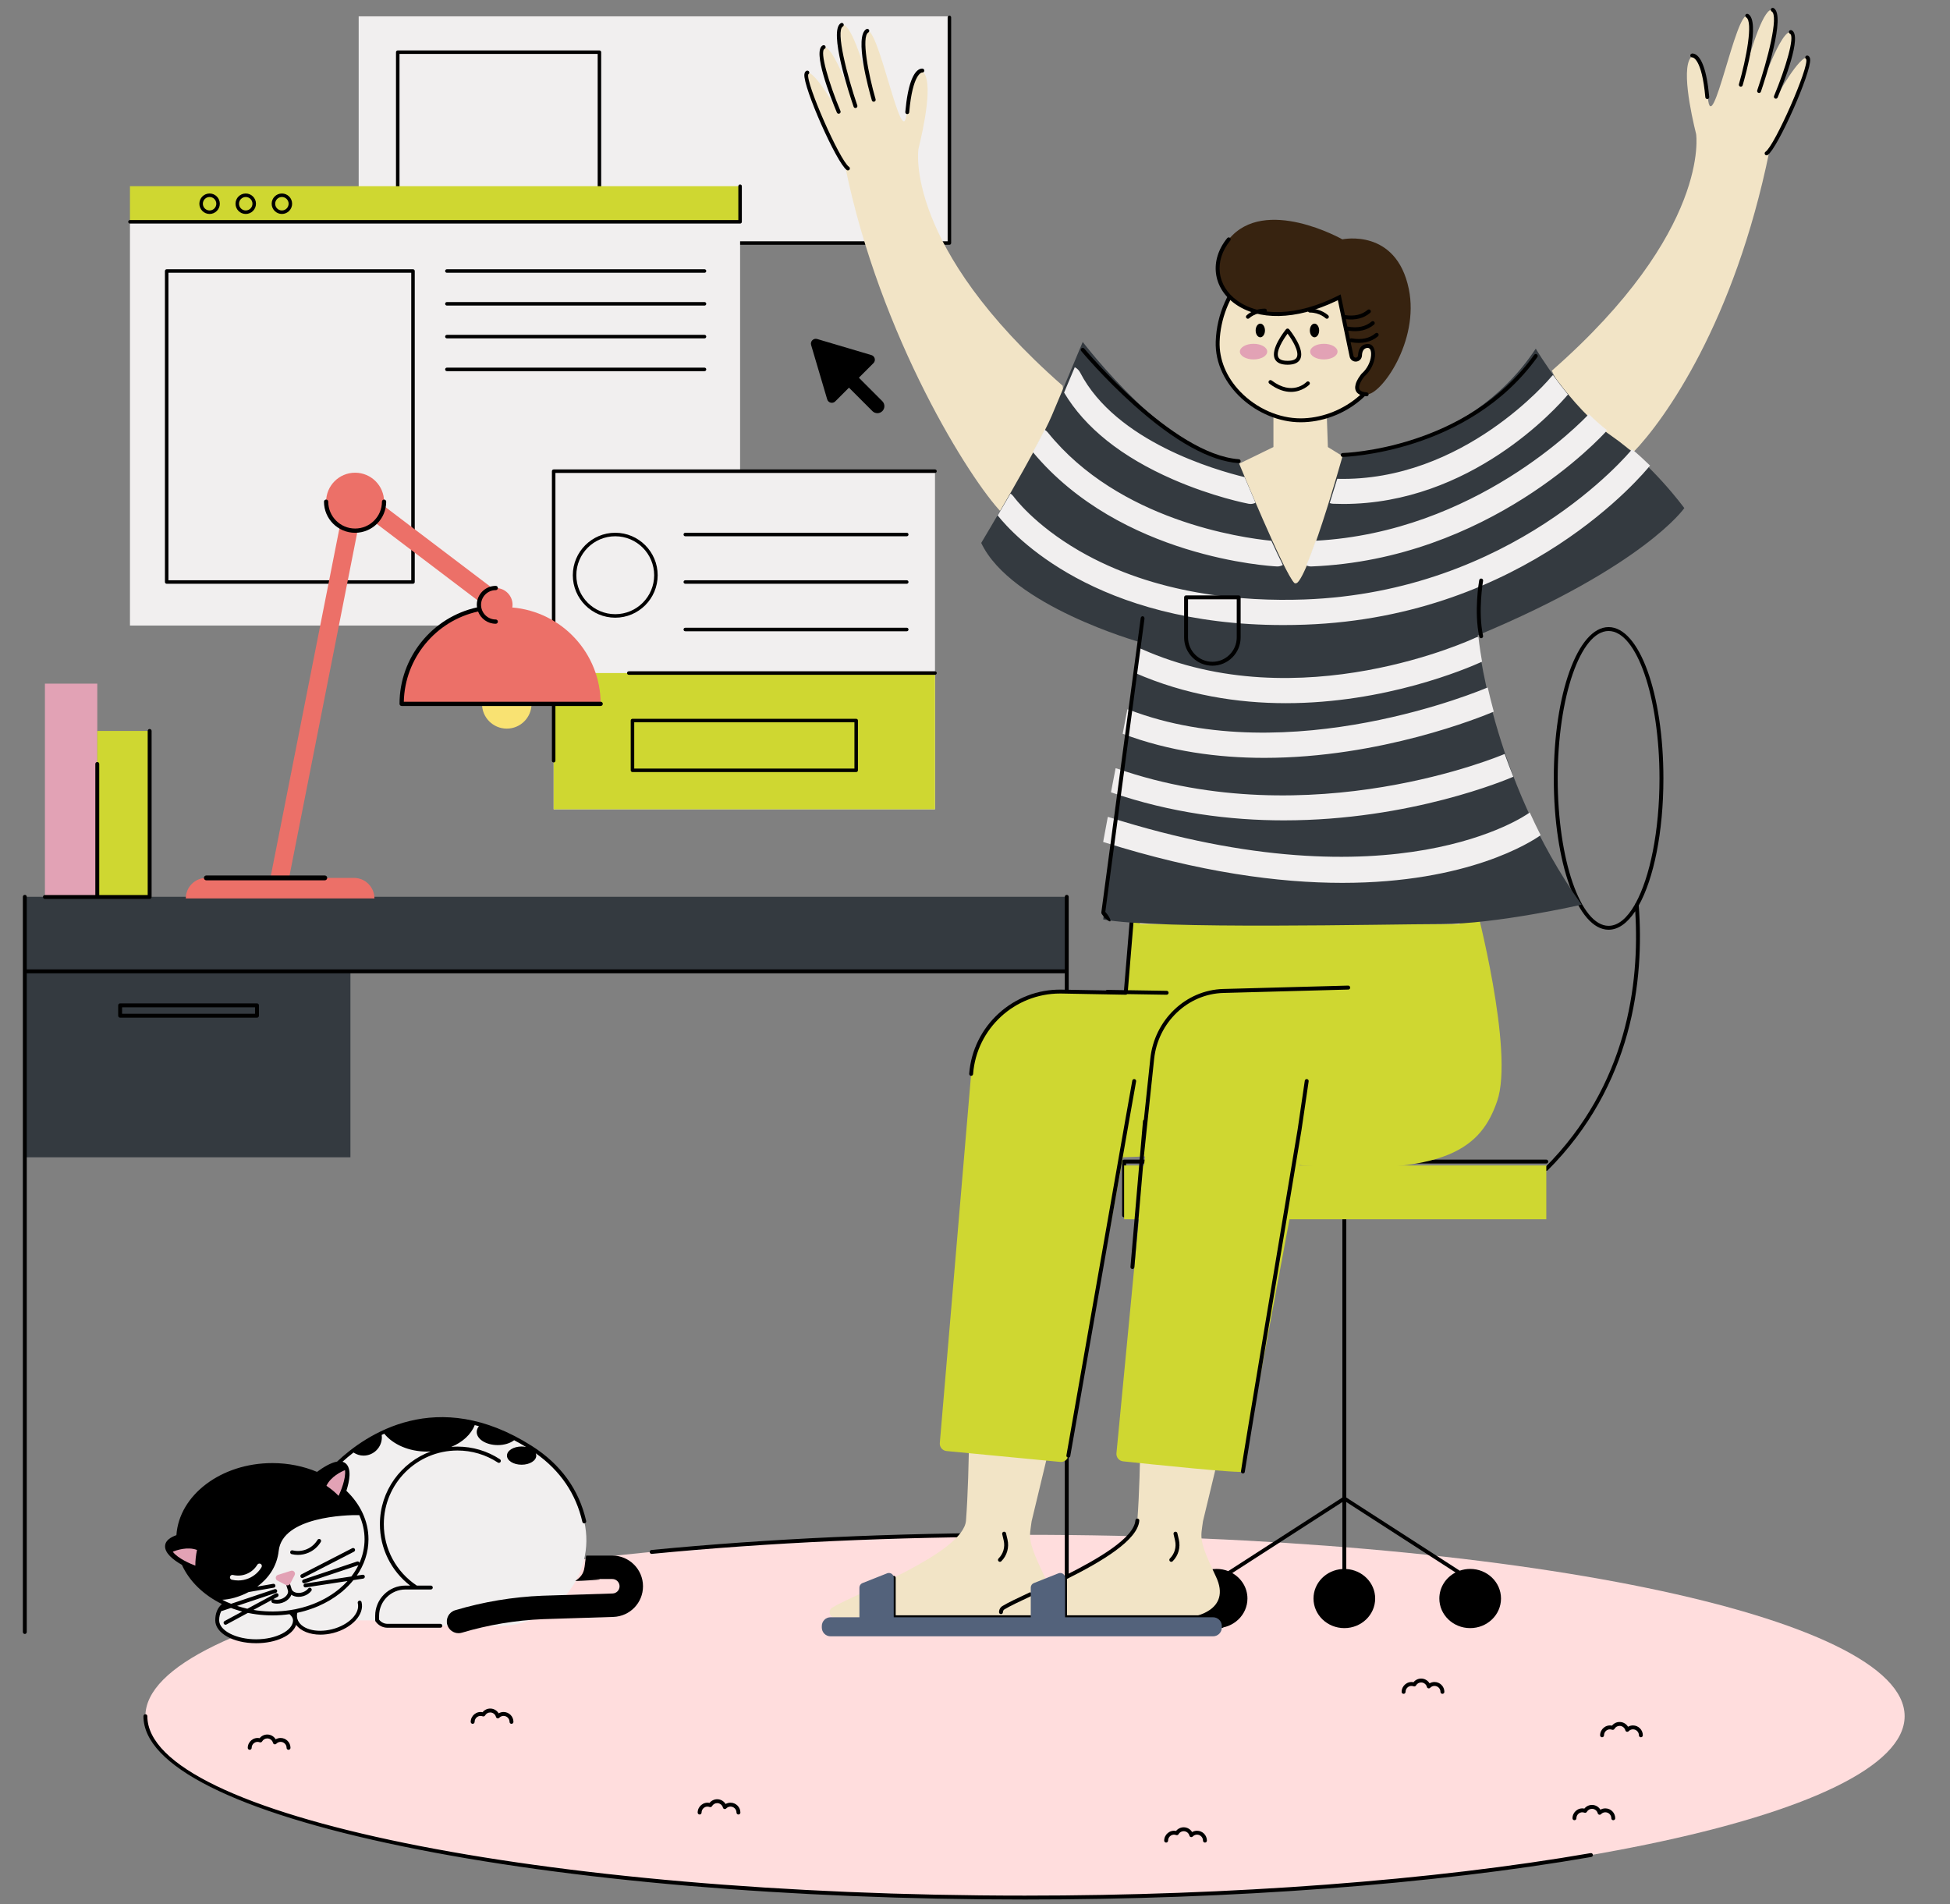
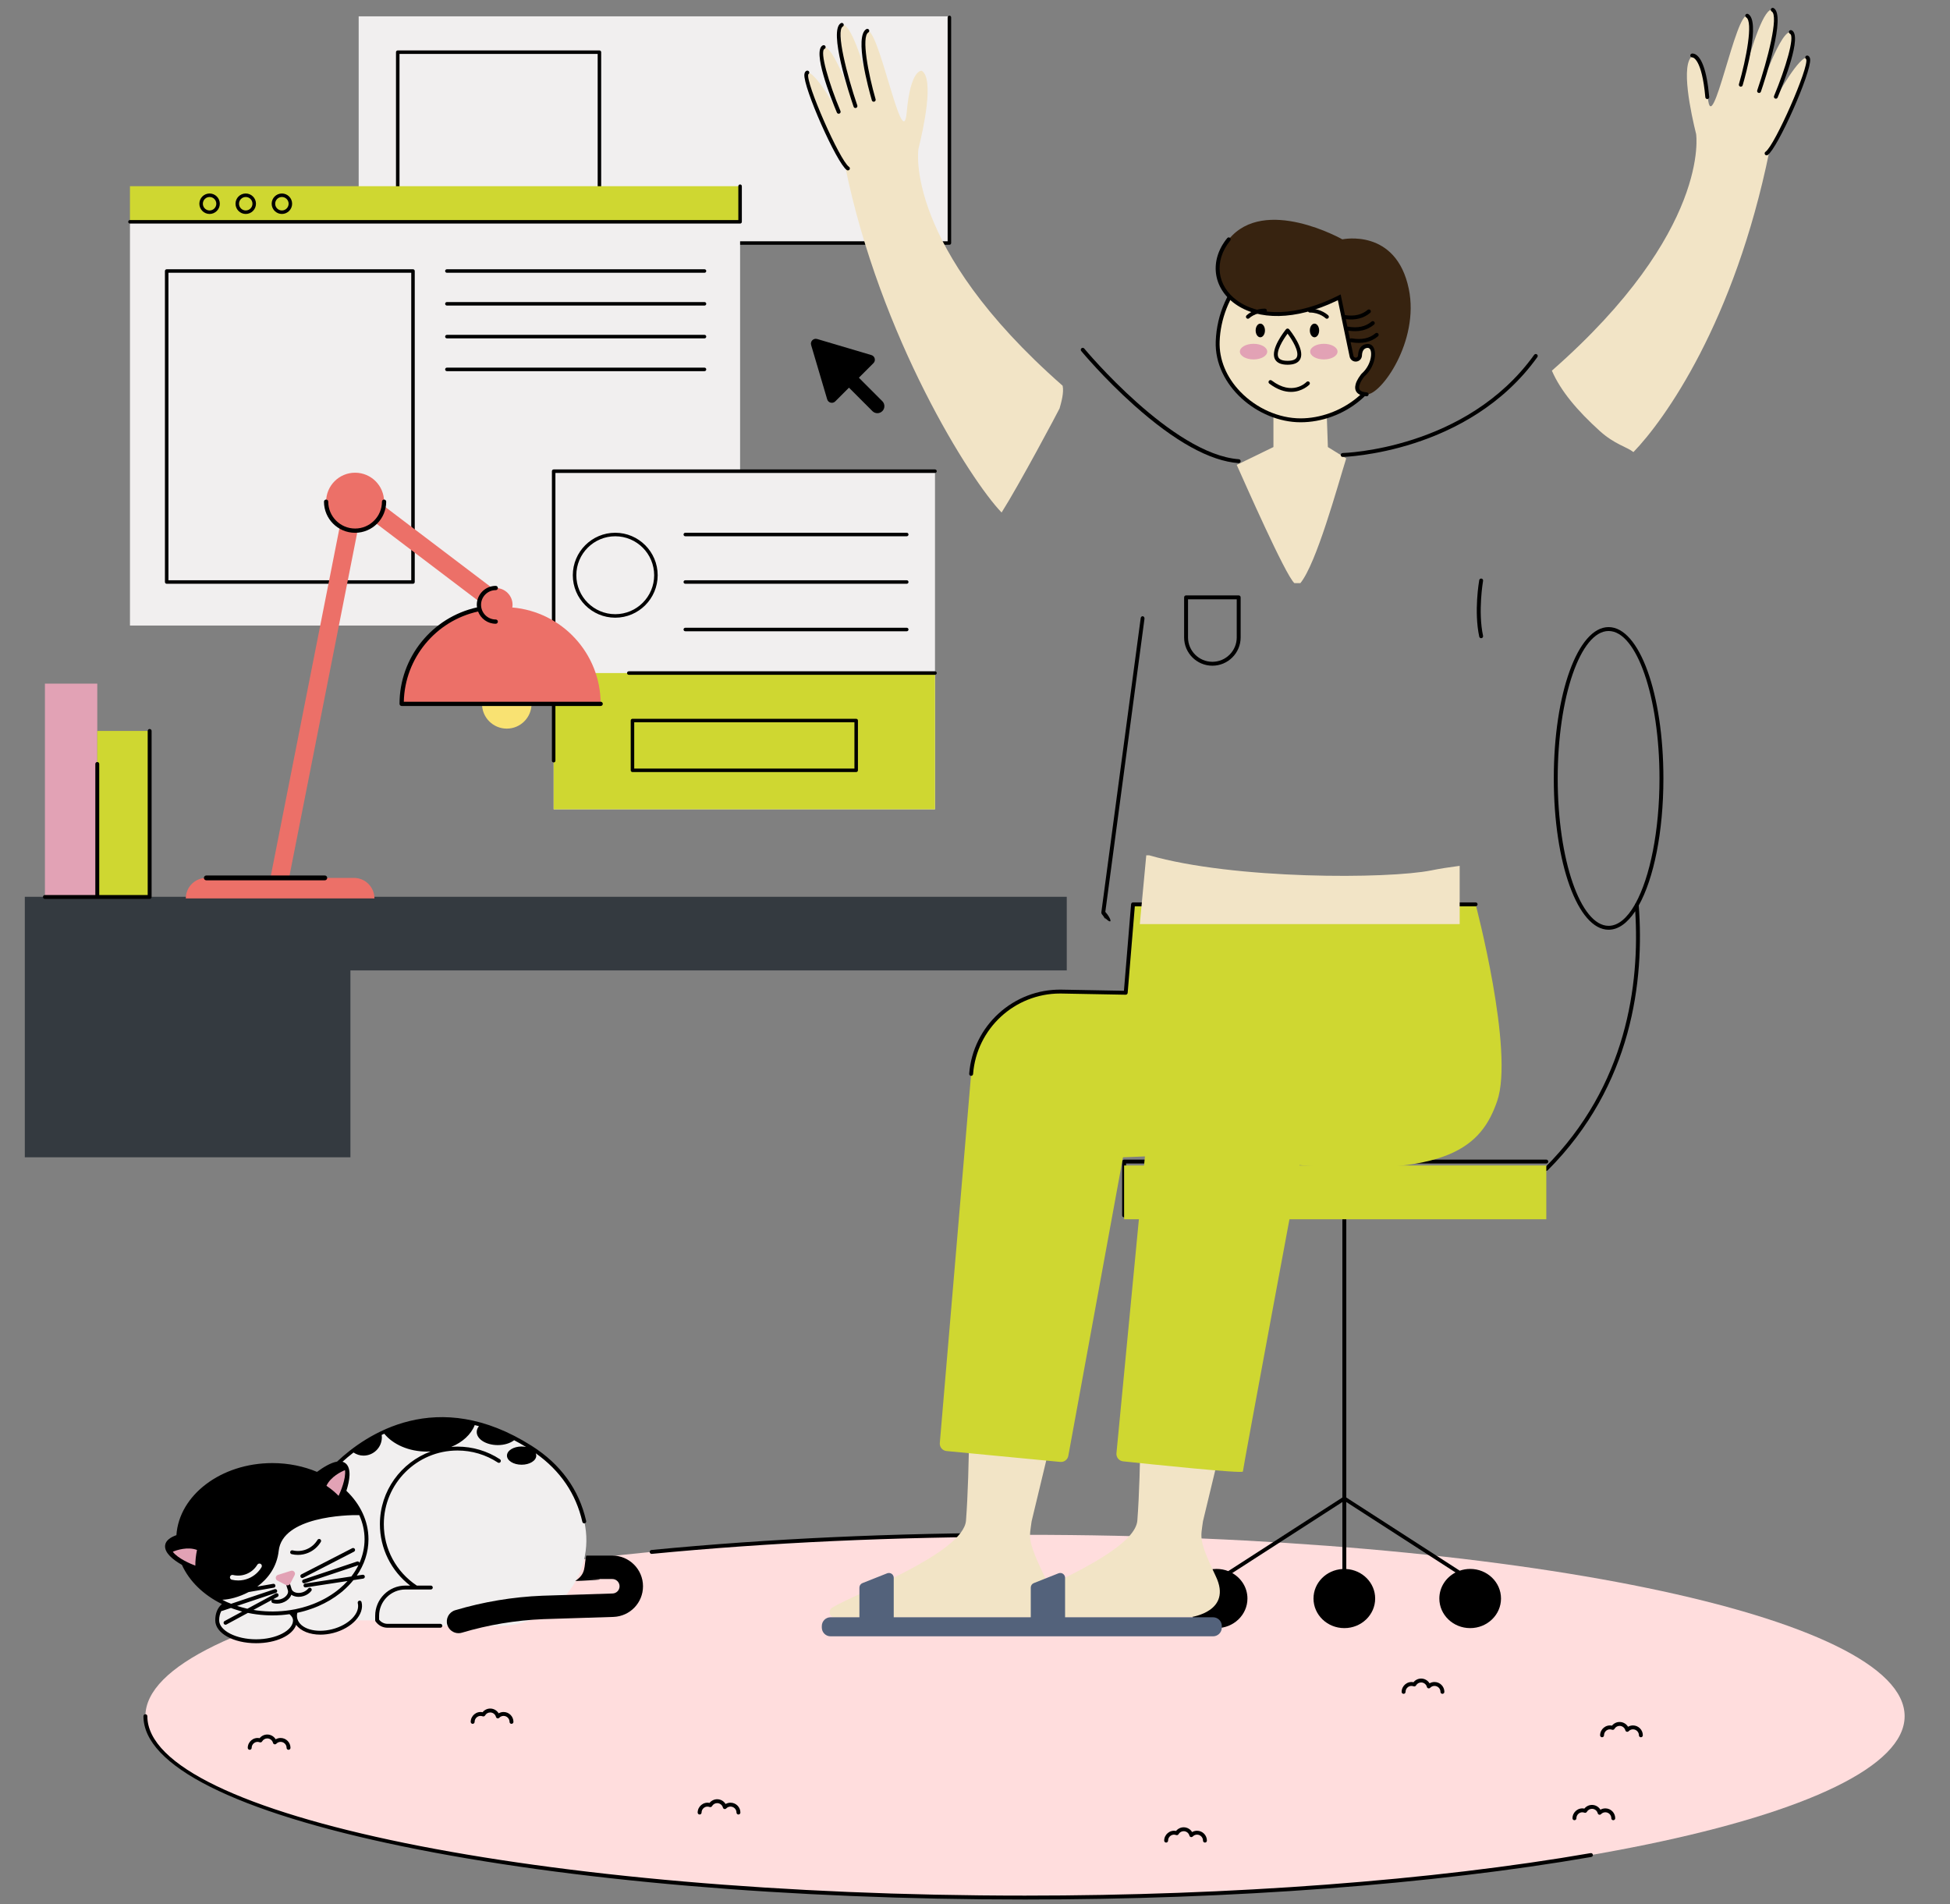
<svg xmlns="http://www.w3.org/2000/svg" viewBox="156 110.988 499.2 487.516">
  <rect x="156" y="110.988" width="499.2" height="487.516" fill="#808080" stroke="none" />
  <g id="Master/Spot Illustration/Working" stroke="none" stroke-width="1" fill="none" fill-rule="evenodd">
    <g id="Floor/Carpet" transform="translate(151.722, 471.398) scale(1 1)">
      <g id="Floor/Carpet/White" stroke="none" stroke-width="1" fill="none" fill-rule="evenodd">
        <g id="Simple-Carpet" transform="translate(41, 32)">
          <path d="M450.862,46.93 C450.862,72.573 350.045,93.361 225.681,93.361 C101.318,93.361 0.501,72.573 0.501,46.93 C0.501,21.286 101.318,0.499 225.681,0.499 C350.045,0.499 450.862,21.286 450.862,46.93" id="Carpet" fill="#FDD" />
          <path d="M27.204,55.534 C27.48,55.534 27.704,55.31 27.704,55.034 C27.704,54.017 28.708,53.213 29.77,53.61 C30.001,53.694 30.257,53.604 30.38,53.392 C30.658,52.91 31.151,52.622 31.697,52.622 C32.387,52.622 32.992,53.092 33.168,53.764 C33.214,53.94 33.351,54.077 33.527,54.122 C33.701,54.168 33.889,54.113 34.014,53.982 C34.306,53.676 34.697,53.507 35.116,53.507 C35.958,53.507 36.644,54.192 36.644,55.034 C36.644,55.31 36.868,55.534 37.144,55.534 C37.42,55.534 37.644,55.31 37.644,55.034 C37.644,53.64 36.51,52.507 35.116,52.507 C34.665,52.507 34.234,52.624 33.854,52.845 C33.406,52.1 32.595,51.622 31.697,51.622 C30.936,51.622 30.217,51.974 29.741,52.561 C28.168,52.228 26.704,53.471 26.704,55.034 C26.704,55.31 26.928,55.534 27.204,55.534 M370.476,81.984 C330.035,88.998 278.613,92.861 225.681,92.861 C101.792,92.861 1,72.257 1,46.93 C1,46.654 0.777,46.43 0.5,46.43 C0.224,46.43 0,46.654 0,46.93 C0,59.596 23.565,71.429 66.353,80.252 C108.917,89.028 165.5,93.861 225.681,93.861 C278.668,93.861 330.151,89.993 370.647,82.969 C370.919,82.922 371.101,82.663 371.054,82.391 C371.007,82.118 370.748,81.928 370.476,81.984 M84.281,48.887 C84.557,48.887 84.781,48.663 84.781,48.387 C84.781,47.368 85.792,46.565 86.846,46.962 C87.074,47.049 87.334,46.957 87.457,46.745 C87.735,46.263 88.227,45.974 88.774,45.974 C89.464,45.974 90.069,46.444 90.245,47.116 C90.291,47.291 90.428,47.428 90.603,47.473 C90.78,47.517 90.965,47.465 91.09,47.335 C91.383,47.027 91.775,46.858 92.193,46.858 C93.035,46.858 93.721,47.544 93.721,48.387 C93.721,48.663 93.944,48.887 94.221,48.887 C94.497,48.887 94.721,48.663 94.721,48.387 C94.721,46.992 93.587,45.858 92.193,45.858 C91.742,45.858 91.311,45.975 90.932,46.197 C90.483,45.453 89.672,44.974 88.774,44.974 C88.013,44.974 87.294,45.326 86.819,45.914 C85.248,45.571 83.781,46.822 83.781,48.387 C83.781,48.663 84.004,48.887 84.281,48.887 M374.247,70.53 C373.797,70.53 373.366,70.647 372.986,70.869 C372.538,70.125 371.727,69.645 370.829,69.645 C370.068,69.645 369.35,69.998 368.873,70.586 C367.301,70.244 365.835,71.494 365.835,73.058 C365.835,73.335 366.059,73.558 366.335,73.558 C366.612,73.558 366.835,73.335 366.835,73.058 C366.835,72.04 367.846,71.236 368.901,71.634 C369.127,71.721 369.389,71.63 369.512,71.417 C369.79,70.933 370.282,70.645 370.829,70.645 C371.518,70.645 372.123,71.115 372.299,71.788 C372.346,71.963 372.482,72.099 372.658,72.145 C372.834,72.191 373.019,72.137 373.145,72.007 C373.438,71.699 373.829,71.53 374.247,71.53 C375.09,71.53 375.775,72.216 375.775,73.058 C375.775,73.335 375.999,73.558 376.275,73.558 C376.552,73.558 376.775,73.335 376.775,73.058 C376.775,71.664 375.641,70.53 374.247,70.53 M381.316,49.296 C380.866,49.296 380.434,49.413 380.055,49.634 C379.607,48.889 378.796,48.411 377.898,48.411 C377.137,48.411 376.418,48.763 375.942,49.35 C374.366,49.02 372.905,50.262 372.905,51.823 C372.905,52.099 373.128,52.323 373.405,52.323 C373.681,52.323 373.905,52.099 373.905,51.823 C373.905,50.806 374.908,50 375.971,50.399 C376.2,50.485 376.458,50.393 376.58,50.181 C376.859,49.699 377.351,49.411 377.898,49.411 C378.587,49.411 379.192,49.881 379.369,50.554 C379.415,50.729 379.552,50.866 379.728,50.911 C379.903,50.957 380.09,50.902 380.215,50.771 C380.507,50.465 380.898,50.296 381.316,50.296 C382.159,50.296 382.845,50.981 382.845,51.823 C382.845,52.099 383.068,52.323 383.345,52.323 C383.621,52.323 383.845,52.099 383.845,51.823 C383.845,50.43 382.71,49.296 381.316,49.296 M322.598,41.208 C322.874,41.208 323.098,40.984 323.098,40.708 C323.098,39.691 324.101,38.886 325.164,39.284 C325.394,39.368 325.651,39.277 325.774,39.066 C326.052,38.584 326.545,38.296 327.091,38.296 C327.781,38.296 328.386,38.765 328.562,39.438 C328.608,39.614 328.746,39.751 328.921,39.796 C329.096,39.842 329.283,39.787 329.408,39.656 C329.7,39.349 330.091,39.18 330.51,39.18 C331.352,39.18 332.038,39.866 332.038,40.708 C332.038,40.984 332.262,41.208 332.538,41.208 C332.814,41.208 333.038,40.984 333.038,40.708 C333.038,39.314 331.904,38.18 330.51,38.18 C330.059,38.18 329.628,38.298 329.248,38.518 C328.8,37.774 327.989,37.296 327.091,37.296 C326.33,37.296 325.611,37.648 325.135,38.235 C323.559,37.903 322.099,39.145 322.098,40.708 C322.098,40.984 322.322,41.208 322.598,41.208 M261.808,79.283 C262.084,79.283 262.308,79.059 262.308,78.783 C262.308,77.766 263.312,76.961 264.374,77.359 C264.603,77.443 264.861,77.353 264.983,77.141 C265.262,76.659 265.754,76.371 266.301,76.371 C266.99,76.371 267.595,76.841 267.772,77.513 C267.818,77.687 267.955,77.824 268.13,77.87 C268.306,77.915 268.492,77.862 268.617,77.731 C268.91,77.425 269.301,77.256 269.719,77.256 C270.562,77.256 271.247,77.941 271.247,78.783 C271.247,79.059 271.471,79.283 271.747,79.283 C272.024,79.283 272.247,79.059 272.247,78.783 C272.247,77.389 271.113,76.256 269.719,76.256 C269.268,76.256 268.837,76.373 268.458,76.594 C268.01,75.849 267.199,75.371 266.301,75.371 C265.54,75.371 264.821,75.723 264.345,76.31 C262.77,75.98 261.308,77.221 261.308,78.783 C261.308,79.059 261.531,79.283 261.808,79.283 M149.03,69.412 C148.582,68.668 147.771,68.189 146.873,68.189 C146.112,68.189 145.393,68.542 144.917,69.129 C143.341,68.798 141.88,70.039 141.88,71.601 C141.88,71.878 142.103,72.101 142.38,72.101 C142.656,72.101 142.88,71.878 142.88,71.601 C142.879,70.585 143.883,69.779 144.946,70.178 C145.176,70.262 145.433,70.171 145.556,69.96 C145.834,69.477 146.327,69.189 146.873,69.189 C147.562,69.189 148.167,69.659 148.344,70.332 C148.39,70.508 148.527,70.644 148.703,70.689 C148.878,70.735 149.065,70.68 149.19,70.55 C149.482,70.243 149.873,70.074 150.291,70.074 C151.134,70.074 151.82,70.76 151.82,71.601 C151.82,71.878 152.043,72.101 152.32,72.101 C152.596,72.101 152.82,71.878 152.82,71.601 C152.82,70.208 151.685,69.074 150.291,69.074 C149.841,69.074 149.41,69.191 149.03,69.412 M130.1,5.378 C130.116,5.378 130.132,5.377 130.149,5.376 C160.142,2.471 192.284,1 225.681,1 C225.957,1 226.181,0.776 226.181,0.5 C226.181,0.223 225.957,-1.13686838e-13 225.681,-1.13686838e-13 C192.252,-1.13686838e-13 160.078,1.473 130.052,4.38 C129.777,4.407 129.576,4.651 129.603,4.926 C129.628,5.184 129.846,5.378 130.1,5.378 M239.764,16.89 C240.04,16.89 240.264,16.667 240.264,16.39 C240.264,15.374 241.268,14.569 242.331,14.967 C242.561,15.051 242.818,14.961 242.94,14.749 C243.218,14.266 243.711,13.978 244.257,13.978 C244.947,13.978 245.552,14.448 245.728,15.12 C245.774,15.295 245.911,15.431 246.087,15.477 C246.262,15.521 246.448,15.469 246.574,15.339 C246.866,15.032 247.258,14.863 247.676,14.863 C248.518,14.863 249.204,15.549 249.204,16.39 C249.204,16.667 249.428,16.89 249.704,16.89 C249.98,16.89 250.204,16.667 250.204,16.39 C250.204,14.997 249.07,13.863 247.676,13.863 C247.225,13.863 246.794,13.98 246.415,14.201 C245.967,13.457 245.156,12.978 244.257,12.978 C243.496,12.978 242.777,13.331 242.301,13.918 C240.73,13.587 239.264,14.828 239.264,16.39 C239.264,16.667 239.488,16.89 239.764,16.89" id="Fill-15" fill="#000" />
        </g>
      </g>
    </g>
    <g id="Working Stuff" transform="translate(180.822, 90.172) scale(1 1)">
      <g id="Working Stuff/Windows" stroke="none" stroke-width="1" fill="none" fill-rule="evenodd">
        <g id="Working-Windows" transform="translate(8, 24)">
          <polygon id="Fill-1" fill="#F1EFEF" points="59 59 210 59 210 1 59 1" />
          <path d="M210.225,0.823 C210.473,0.823 210.674,1.024 210.674,1.272 L210.674,59.03 C210.674,59.278 210.473,59.479 210.225,59.479 L59.238,59.479 C58.99,59.479 58.789,59.278 58.789,59.03 C58.789,58.782 58.99,58.58 59.238,58.58 L209.776,58.58 L209.776,1.272 C209.776,1.024 209.977,0.823 210.225,0.823 Z M120.631,9.726 C120.879,9.726 121.08,9.927 121.08,10.176 L121.08,51.141 C121.08,51.389 120.879,51.59 120.631,51.59 L69.001,51.59 C68.752,51.59 68.552,51.389 68.552,51.141 L68.552,10.176 C68.552,9.927 68.752,9.726 69.001,9.726 L120.631,9.726 Z M120.182,10.625 L69.45,10.625 L69.45,50.692 L120.182,50.692 L120.182,10.625 Z" id="Combined-Shape" fill="#000" />
          <polygon id="Fill-8" fill="#F1EFEF" points="0.449 156.955 156.642 156.955 156.642 53.601 0.449 53.601" />
          <polygon id="Fill-9" fill="#F1EFEF" points="108.916 204 206.537 204 206.537 117.437 108.916 117.437" />
          <path d="M206.537,169.115 L206.537,204 L108.916,204 L108.916,169.115 L206.537,169.115 Z M156.642,44.482 L156.642,53.601 L0.449,53.601 L0.449,44.482 L156.642,44.482 Z" id="Interface-color" fill="#CFD731" />
          <path d="M186.362,180.825 C186.61,180.825 186.811,181.025 186.811,181.274 L186.811,194.012 C186.811,194.26 186.61,194.461 186.362,194.461 L129.091,194.461 C128.843,194.461 128.642,194.26 128.642,194.012 L128.642,181.274 C128.642,181.025 128.843,180.825 129.091,180.825 L186.362,180.825 Z M185.913,181.724 L129.54,181.724 L129.54,193.563 L185.913,193.563 L185.913,181.724 Z M206.537,116.988 C206.785,116.988 206.986,117.189 206.986,117.438 C206.986,117.686 206.785,117.887 206.537,117.887 L109.365,117.887 L109.365,191.551 C109.365,191.799 109.164,192 108.916,192 C108.668,192 108.467,191.799 108.467,191.551 L108.467,117.438 C108.467,117.189 108.668,116.988 108.916,116.988 L206.537,116.988 Z M206.537,168.665 C206.785,168.665 206.986,168.867 206.986,169.115 C206.986,169.363 206.785,169.564 206.537,169.564 L128.151,169.564 C127.903,169.564 127.702,169.363 127.702,169.115 C127.702,168.867 127.903,168.665 128.151,168.665 L206.537,168.665 Z M199.306,157.519 C199.554,157.519 199.755,157.72 199.755,157.969 C199.755,158.217 199.554,158.418 199.306,158.418 L142.613,158.418 C142.365,158.418 142.164,158.217 142.164,157.969 C142.164,157.72 142.365,157.519 142.613,157.519 L199.306,157.519 Z M124.681,133.2 C130.669,133.2 135.542,138.078 135.542,144.073 C135.542,150.067 130.669,154.944 124.681,154.944 C118.691,154.944 113.818,150.067 113.818,144.073 C113.818,138.078 118.691,133.2 124.681,133.2 Z M124.681,134.099 C119.187,134.099 114.716,138.574 114.716,144.073 C114.716,149.572 119.187,154.045 124.681,154.045 C130.175,154.045 134.644,149.572 134.644,144.073 C134.644,138.574 130.175,134.099 124.681,134.099 Z M199.306,145.36 C199.554,145.36 199.755,145.561 199.755,145.809 C199.755,146.057 199.554,146.258 199.306,146.258 L142.613,146.258 C142.365,146.258 142.164,146.057 142.164,145.809 C142.164,145.561 142.365,145.36 142.613,145.36 L199.306,145.36 Z M199.306,133.2 C199.554,133.2 199.755,133.402 199.755,133.65 C199.755,133.898 199.554,134.099 199.306,134.099 L142.613,134.099 C142.365,134.099 142.164,133.898 142.164,133.65 C142.164,133.402 142.365,133.2 142.613,133.2 L199.306,133.2 Z" id="Combined-Shape" fill="#000" />
-           <path d="M72.905,65.746 C73.153,65.746 73.353,65.947 73.353,66.195 L73.353,145.809 C73.353,146.058 73.153,146.258 72.905,146.258 L9.85,146.258 C9.601,146.258 9.401,146.058 9.401,145.809 L9.401,66.195 C9.401,65.947 9.601,65.746 9.85,65.746 L72.905,65.746 Z M72.457,66.644 L10.299,66.644 L10.299,145.359 L72.457,145.359 L72.457,66.644 Z M147.531,90.933 C147.779,90.933 147.98,91.134 147.98,91.382 C147.98,91.63 147.779,91.831 147.531,91.831 L81.583,91.831 C81.334,91.831 81.134,91.63 81.134,91.382 C81.134,91.134 81.334,90.933 81.583,90.933 L147.531,90.933 Z M147.531,82.537 C147.779,82.537 147.98,82.738 147.98,82.986 C147.98,83.234 147.779,83.436 147.531,83.436 L81.583,83.436 C81.334,83.436 81.134,83.234 81.134,82.986 C81.134,82.738 81.334,82.537 81.583,82.537 L147.531,82.537 Z M147.531,74.141 C147.779,74.141 147.98,74.343 147.98,74.591 C147.98,74.839 147.779,75.04 147.531,75.04 L81.583,75.04 C81.334,75.04 81.134,74.839 81.134,74.591 C81.134,74.343 81.334,74.141 81.583,74.141 L147.531,74.141 Z M147.531,65.746 C147.779,65.746 147.98,65.947 147.98,66.195 C147.98,66.443 147.779,66.644 147.531,66.644 L81.583,66.644 C81.334,66.644 81.134,66.443 81.134,66.195 C81.134,65.947 81.334,65.746 81.583,65.746 L147.531,65.746 Z M156.642,44.033 C156.89,44.033 157.091,44.233 157.091,44.482 L157.091,53.601 C157.091,53.849 156.89,54.05 156.642,54.05 L0.449,54.05 C0.201,54.05 8.52651283e-14,53.849 8.52651283e-14,53.601 C8.52651283e-14,53.353 0.201,53.152 0.449,53.152 L156.193,53.152 L156.193,44.482 C156.193,44.233 156.394,44.033 156.642,44.033 Z M20.833,46.349 C22.275,46.349 23.451,47.524 23.451,48.969 C23.451,50.414 22.275,51.591 20.833,51.591 C19.39,51.591 18.214,50.414 18.214,48.969 C18.214,47.524 19.39,46.349 20.833,46.349 Z M30.088,46.349 C31.531,46.349 32.707,47.524 32.707,48.969 C32.707,50.414 31.531,51.591 30.088,51.591 C28.645,51.591 27.47,50.414 27.47,48.969 C27.47,47.524 28.645,46.349 30.088,46.349 Z M39.344,46.349 C40.787,46.349 41.962,47.524 41.962,48.969 C41.962,50.414 40.787,51.591 39.344,51.591 C37.901,51.591 36.726,50.414 36.726,48.969 C36.726,47.524 37.901,46.349 39.344,46.349 Z M20.833,47.247 C19.883,47.247 19.112,48.019 19.112,48.969 C19.112,49.919 19.883,50.692 20.833,50.692 C21.782,50.692 22.553,49.919 22.553,48.969 C22.553,48.019 21.782,47.247 20.833,47.247 Z M30.088,47.247 C29.139,47.247 28.368,48.019 28.368,48.969 C28.368,49.919 29.139,50.692 30.088,50.692 C31.037,50.692 31.809,49.919 31.809,48.969 C31.809,48.019 31.037,47.247 30.088,47.247 Z M39.344,47.247 C38.395,47.247 37.624,48.019 37.624,48.969 C37.624,49.919 38.395,50.692 39.344,50.692 C40.293,50.692 41.064,49.919 41.064,48.969 C41.064,48.019 40.293,47.247 39.344,47.247 Z" id="Combined-Shape" fill="#000" />
+           <path d="M72.905,65.746 C73.153,65.746 73.353,65.947 73.353,66.195 L73.353,145.809 C73.353,146.058 73.153,146.258 72.905,146.258 L9.85,146.258 C9.601,146.258 9.401,146.058 9.401,145.809 L9.401,66.195 C9.401,65.947 9.601,65.746 9.85,65.746 L72.905,65.746 M72.457,66.644 L10.299,66.644 L10.299,145.359 L72.457,145.359 L72.457,66.644 Z M147.531,90.933 C147.779,90.933 147.98,91.134 147.98,91.382 C147.98,91.63 147.779,91.831 147.531,91.831 L81.583,91.831 C81.334,91.831 81.134,91.63 81.134,91.382 C81.134,91.134 81.334,90.933 81.583,90.933 L147.531,90.933 Z M147.531,82.537 C147.779,82.537 147.98,82.738 147.98,82.986 C147.98,83.234 147.779,83.436 147.531,83.436 L81.583,83.436 C81.334,83.436 81.134,83.234 81.134,82.986 C81.134,82.738 81.334,82.537 81.583,82.537 L147.531,82.537 Z M147.531,74.141 C147.779,74.141 147.98,74.343 147.98,74.591 C147.98,74.839 147.779,75.04 147.531,75.04 L81.583,75.04 C81.334,75.04 81.134,74.839 81.134,74.591 C81.134,74.343 81.334,74.141 81.583,74.141 L147.531,74.141 Z M147.531,65.746 C147.779,65.746 147.98,65.947 147.98,66.195 C147.98,66.443 147.779,66.644 147.531,66.644 L81.583,66.644 C81.334,66.644 81.134,66.443 81.134,66.195 C81.134,65.947 81.334,65.746 81.583,65.746 L147.531,65.746 Z M156.642,44.033 C156.89,44.033 157.091,44.233 157.091,44.482 L157.091,53.601 C157.091,53.849 156.89,54.05 156.642,54.05 L0.449,54.05 C0.201,54.05 8.52651283e-14,53.849 8.52651283e-14,53.601 C8.52651283e-14,53.353 0.201,53.152 0.449,53.152 L156.193,53.152 L156.193,44.482 C156.193,44.233 156.394,44.033 156.642,44.033 Z M20.833,46.349 C22.275,46.349 23.451,47.524 23.451,48.969 C23.451,50.414 22.275,51.591 20.833,51.591 C19.39,51.591 18.214,50.414 18.214,48.969 C18.214,47.524 19.39,46.349 20.833,46.349 Z M30.088,46.349 C31.531,46.349 32.707,47.524 32.707,48.969 C32.707,50.414 31.531,51.591 30.088,51.591 C28.645,51.591 27.47,50.414 27.47,48.969 C27.47,47.524 28.645,46.349 30.088,46.349 Z M39.344,46.349 C40.787,46.349 41.962,47.524 41.962,48.969 C41.962,50.414 40.787,51.591 39.344,51.591 C37.901,51.591 36.726,50.414 36.726,48.969 C36.726,47.524 37.901,46.349 39.344,46.349 Z M20.833,47.247 C19.883,47.247 19.112,48.019 19.112,48.969 C19.112,49.919 19.883,50.692 20.833,50.692 C21.782,50.692 22.553,49.919 22.553,48.969 C22.553,48.019 21.782,47.247 20.833,47.247 Z M30.088,47.247 C29.139,47.247 28.368,48.019 28.368,48.969 C28.368,49.919 29.139,50.692 30.088,50.692 C31.037,50.692 31.809,49.919 31.809,48.969 C31.809,48.019 31.037,47.247 30.088,47.247 Z M39.344,47.247 C38.395,47.247 37.624,48.019 37.624,48.969 C37.624,49.919 38.395,50.692 39.344,50.692 C40.293,50.692 41.064,49.919 41.064,48.969 C41.064,48.019 40.293,47.247 39.344,47.247 Z" id="Combined-Shape" fill="#000" />
          <path d="M176.367,83.599 L190.256,87.714 C191.157,87.981 191.446,89.117 190.781,89.783 L187.052,93.514 L193.055,99.521 C193.756,100.223 193.756,101.361 193.055,102.063 C192.704,102.414 192.245,102.589 191.785,102.589 C191.325,102.589 190.867,102.414 190.516,102.063 L184.513,96.055 L181.003,99.569 C180.339,100.235 179.204,99.946 178.937,99.044 L174.826,85.142 C174.546,84.199 175.424,83.32 176.367,83.599 Z" id="Combined-Shape" fill="#000" />
        </g>
      </g>
    </g>
    <g id="Desk" transform="translate(161, 285.77)">
      <polygon fill="#343A40" points="268.09 54.797 1.352 54.797 1.352 121.482 84.708 121.482 84.708 73.643 268.09 73.643" />
-       <path d="M268.09,54.297 C267.814,54.297 267.59,54.521 267.59,54.797 L267.59,73.384 L1.852,73.384 L1.852,54.797 C1.852,54.521 1.629,54.297 1.352,54.297 C1.076,54.297 0.852,54.521 0.852,54.797 L0.852,243.011 C0.852,243.287 1.076,243.511 1.352,243.511 C1.629,243.511 1.852,243.287 1.852,243.011 L1.852,74.384 L267.59,74.384 L267.59,243.011 C267.59,243.287 267.814,243.511 268.09,243.511 C268.366,243.511 268.59,243.287 268.59,243.011 L268.59,54.797 C268.59,54.521 268.366,54.297 268.09,54.297 L268.09,54.297 Z M26.255,84.739 L60.288,84.739 L60.288,83.082 L26.255,83.082 L26.255,84.739 Z M60.788,82.082 L25.755,82.082 C25.479,82.082 25.255,82.306 25.255,82.582 L25.255,85.239 C25.255,85.516 25.479,85.739 25.755,85.739 L60.788,85.739 C61.065,85.739 61.288,85.516 61.288,85.239 L61.288,82.582 C61.288,82.306 61.065,82.082 60.788,82.082 L60.788,82.082 Z" id="Fill-44" fill="#000" />
      <polygon id="Fill-45" fill="#E2A2B5" points="6.5 54.839 19.905 54.839 19.905 0.23 6.5 0.23" />
      <polygon id="Fill-46" fill="#CFD731" points="19.905 54.839 33.31 54.839 33.31 12.338 19.905 12.338" />
      <path d="M33.31,11.838 C33.033,11.838 32.81,12.062 32.81,12.338 L32.81,54.339 L20.405,54.339 L20.405,20.79 C20.405,20.514 20.181,20.29 19.905,20.29 C19.628,20.29 19.405,20.514 19.405,20.79 L19.405,54.339 L6.5,54.339 C6.224,54.339 6,54.563 6,54.839 C6,55.116 6.224,55.339 6.5,55.339 L33.31,55.339 C33.586,55.339 33.81,55.116 33.81,54.839 L33.81,12.338 C33.81,12.062 33.586,11.838 33.31,11.838" id="Path" fill="#000" />
    </g>
    <g id="Chair" transform="translate(443.272, 271.524)">
      <path d="M131.249,71.057 C129.285,74.494 126.985,76.475 124.529,76.475 C117.344,76.475 111.499,59.546 111.499,38.737 C111.499,17.929 117.344,1 124.529,1 C131.713,1 137.559,17.929 137.559,38.737 C137.559,52.194 135.113,64.02 131.442,70.703 C131.331,70.788 131.259,70.913 131.249,71.057 Z M124.529,0 C116.662,0 110.499,17.015 110.499,38.737 C110.499,60.46 116.662,77.475 124.529,77.475 C127.021,77.475 129.341,75.764 131.349,72.739 C132.51,91.369 129.258,117.324 108.229,138.353 C108.034,138.549 108.034,138.865 108.229,139.06 C108.327,139.158 108.455,139.207 108.583,139.207 C108.711,139.207 108.838,139.158 108.936,139.06 C130.769,117.227 133.677,90.177 132.249,71.257 C136.075,64.408 138.559,52.524 138.559,38.737 C138.559,17.015 132.396,0 124.529,0 Z M109.083,136.821 C109.083,136.545 108.859,136.321 108.583,136.321 L0.5,136.321 C0.223,136.321 -1.27897692e-12,136.545 -1.27897692e-12,136.821 L-1.27897692e-12,150.593 C-1.27897692e-12,150.869 0.223,151.093 0.5,151.093 C0.776,151.093 1,150.869 1,150.593 L1,137.321 L108.583,137.321 C108.859,137.321 109.083,137.098 109.083,136.821 M86.426,241.555 L57.378,222.819 L57.378,140.499 C57.378,140.233 57.154,140.019 56.878,140.019 C56.601,140.019 56.378,140.233 56.378,140.499 L56.378,222.819 L27.159,241.665 C26.239,241.305 25.235,241.103 24.18,241.103 C19.821,241.103 16.288,244.496 16.288,248.68 C16.288,252.865 19.821,256.257 24.18,256.257 C28.539,256.257 32.073,252.865 32.073,248.68 C32.073,245.901 30.509,243.478 28.186,242.16 L56.378,223.976 L56.378,241.127 C52.253,241.377 48.985,244.658 48.985,248.68 C48.985,252.865 52.519,256.257 56.878,256.257 C61.237,256.257 64.77,252.865 64.77,248.68 C64.77,244.657 61.503,241.376 57.378,241.127 L57.378,223.976 L85.341,242.012 C82.876,243.295 81.2,245.798 81.2,248.68 C81.2,252.865 84.734,256.257 89.092,256.257 C93.452,256.257 96.985,252.865 96.985,248.68 C96.985,244.496 93.452,241.103 89.092,241.103 C88.156,241.103 87.26,241.267 86.426,241.555 Z" id="Fill-161" fill="#000" />
      <polygon fill="#CFD731" points="0.499 151.593 108.582 151.593 108.582 137.822 0.499 137.822" />
    </g>
    <g transform="translate(481.908, 153.5) scale(-1, 1) translate(-481.908, -153.5) translate(216.408, -222) scale(1 1)" id="Master/Character/Sitting on Chair">
      <defs>
        <polygon id="mastercharactersitting-on-chair-path-1" points="0 0 46.889 0 46.889 52.956 0 52.956" />
      </defs>
      <g id="Master/Character/Sitting on Chair" stroke="none" stroke-width="1" fill="none" fill-rule="evenodd">
        <g id="Lower Body/Sitting on Chair" transform="translate(71, 393) scale(1 1)">
          <g id="Lower Body/Sitting on Chair/Dark Blue Sandals" stroke="none" stroke-width="1" fill="none" fill-rule="evenodd">
            <g id="Group" transform="translate(136, 170.5)">
              <path d="M171.386,181.053 C165.389,177.378 137.74,167.099 137.111,158.728 C136.135,145.736 136.168,124.964 136.341,110.024 C128.286,110.873 119.013,111.758 109.151,112.522 L120.313,158.928 C120.853,163.115 121.58,163.516 117.028,173.014 C116.592,173.923 116.314,174.752 116.156,175.513 C106.131,170.756 93.665,164.318 93.246,158.728 C92.27,145.736 92.303,124.964 92.476,110.024 C84.421,110.873 75.148,111.758 65.285,112.522 L76.448,158.928 C76.988,163.115 77.715,163.516 73.163,173.014 C68.849,182.011 79.402,183.435 79.402,183.435 L126.804,183.554 C126.994,183.554 127.174,183.515 127.338,183.446 L170.67,183.554 C171.417,183.556 172.024,182.95 172.024,182.203 C172.024,181.733 171.787,181.298 171.386,181.053" id="Skin" fill="#f2e4c6" />
              <path d="M6.65,1 C6.65,1 -3.293,38.578 1.137,51.375 C5.128,62.902 13.541,70.907 51.727,67.749 C51.727,67.749 66.229,145.492 66.229,146.194 C66.229,146.795 89.994,144.317 96.898,143.585 C97.931,143.475 98.686,142.559 98.597,141.523 L91.309,65.524 L96.925,65.758 L110.912,142.144 C111.074,143.135 111.977,143.831 112.977,143.735 L142.096,140.949 C143.132,140.85 143.898,139.938 143.817,138.901 L135.797,44.4 C134.863,32.345 124.695,23.108 112.607,23.332 L96.223,23.635 L94.351,1 L6.65,1 Z" id="Pants" fill="#CFD731" />
-               <path d="M155.612,172.897 C155.888,172.897 156.112,173.12 156.112,173.397 L156.112,173.397 L156.112,184.002 L130.015,184.002 C130.41,184.478 130.658,185.082 130.658,185.748 L130.658,185.748 L130.658,186.138 C130.658,186.416 130.435,186.638 130.158,186.638 C129.882,186.638 129.658,186.416 129.658,186.138 L129.658,186.138 L129.658,185.748 C129.658,184.786 128.875,184.002 127.914,184.002 L127.914,184.002 L120.532,184.002 C120.255,184.002 120.032,183.78 120.032,183.502 C120.032,183.226 120.255,183.002 120.532,183.002 L120.532,183.002 L127.914,183.002 C127.937,183.002 127.959,183.01 127.983,183.01 C127.985,183.007 127.988,183.005 127.991,183.002 L127.991,183.002 L155.112,183.002 L155.112,173.397 C155.112,173.12 155.335,172.897 155.612,172.897 Z M93.208,158.228 C93.483,158.208 93.724,158.416 93.744,158.69 C94.083,163.204 103.29,168.59 111.953,172.911 C111.951,172.921 111.952,172.931 111.95,172.941 C112.124,173.019 112.247,173.192 112.247,173.397 L112.247,173.397 L112.247,184.002 L73.869,184.002 C72.907,184.002 72.124,184.786 72.124,185.748 C72.124,186.024 71.9,186.248 71.624,186.248 C71.348,186.248 71.124,186.024 71.124,185.748 C71.124,184.234 72.355,183.002 73.869,183.002 L73.869,183.002 L111.247,183.002 L111.247,173.679 C102.265,169.19 93.121,163.744 92.747,158.764 C92.727,158.489 92.933,158.25 93.208,158.228 Z M120.679,177.084 C123.854,178.571 126.369,179.76 127.782,180.626 C128.331,180.962 128.658,181.55 128.658,182.203 C128.658,182.48 128.435,182.703 128.158,182.703 C127.882,182.703 127.658,182.48 127.658,182.203 C127.658,181.903 127.509,181.631 127.26,181.48 C125.924,180.661 123.399,179.464 120.44,178.079 C120.441,178.034 120.433,177.988 120.433,177.941 C120.442,177.726 120.442,177.512 120.428,177.298 C120.51,177.226 120.605,177.166 120.679,177.084 Z M83.514,161.6 L83.605,161.613 C83.874,161.675 84.04,161.945 83.978,162.214 L83.978,162.214 L83.597,163.841 C83.206,165.518 83.698,167.244 84.915,168.459 C85.11,168.655 85.11,168.971 84.915,169.167 C84.817,169.264 84.689,169.314 84.561,169.314 C84.433,169.314 84.305,169.264 84.207,169.167 C82.745,167.706 82.153,165.63 82.623,163.614 L82.623,163.614 L83.003,161.986 C83.067,161.716 83.329,161.552 83.605,161.613 Z M127.379,161.6 L127.47,161.613 C127.738,161.675 127.905,161.945 127.843,162.214 L127.843,162.214 L127.462,163.841 C127.07,165.518 127.562,167.244 128.779,168.459 C128.975,168.655 128.975,168.971 128.779,169.167 C128.682,169.264 128.554,169.314 128.426,169.314 C128.298,169.314 128.17,169.264 128.072,169.167 C126.609,167.706 126.018,165.63 126.487,163.614 L126.487,163.614 L126.868,161.986 C126.932,161.716 127.193,161.552 127.47,161.613 Z M50.382,46.154 L52.221,58.675 L52.22,58.666 C54.643,73.158 66.729,145.486 66.729,146.194 C66.729,146.47 66.505,146.694 66.229,146.694 C65.953,146.694 65.729,146.47 65.729,146.194 C65.626,145.063 56.203,88.55 51.234,58.831 L51.232,58.822 L49.393,46.3 C49.353,46.026 49.542,45.773 49.815,45.733 C50.094,45.69 50.342,45.882 50.382,46.154 Z M94.546,46.14 L96.418,56.671 C96.418,56.676 96.418,56.677 96.418,56.678 L111.405,142.062 C111.45,142.334 111.265,142.593 110.993,142.637 C110.965,142.642 110.938,142.643 110.911,142.643 C110.67,142.643 110.458,142.47 110.418,142.225 L95.431,56.84 L95.431,56.838 L93.561,46.315 C93.513,46.043 93.694,45.783 93.966,45.735 C94.24,45.686 94.497,45.869 94.546,46.14 Z M39.255,21.795 L71.245,22.664 C80.852,22.924 88.884,30.591 89.929,40.498 L91.575,56.099 C91.702,56.181 91.793,56.321 91.806,56.482 L92.64,66.212 L92.748,67.232 C92.754,67.283 92.751,67.333 92.743,67.381 L95.008,93.816 C95.031,94.091 94.827,94.334 94.552,94.357 C94.538,94.358 94.523,94.359 94.509,94.359 C94.252,94.359 94.033,94.163 94.011,93.902 L91.565,65.375 L88.954,40.609 C87.962,31.205 80.338,23.928 71.219,23.681 L39.229,22.812 C38.958,22.804 38.745,22.571 38.751,22.29 C38.758,22.009 39.031,21.803 39.255,21.795 Z M100.958,22.896 C101.192,22.886 101.461,23.113 101.466,23.388 C101.47,23.664 101.25,23.892 100.973,23.896 L85.752,24.138 L85.744,24.138 C85.472,24.138 85.248,23.919 85.244,23.646 C85.24,23.37 85.46,23.142 85.736,23.138 L100.958,22.896 Z" id="Combined-Shape" fill="#000" />
              <path d="M135.299,44.439 C134.397,32.805 124.657,23.828 113.035,23.828 C112.895,23.828 112.756,23.829 112.616,23.832 L96.233,24.135 C95.998,24.149 95.748,23.941 95.725,23.678 L93.893,1.5 L6.65,1.5 C6.374,1.5 6.15,1.276 6.15,1 C6.15,0.724 6.374,0.5 6.65,0.5 L94.351,0.5 C94.61,0.5 94.827,0.698 94.849,0.957 L96.681,23.127 L112.597,22.832 C124.927,22.599 135.342,32.06 136.296,44.361 C136.318,44.637 136.111,44.877 135.836,44.899 C135.823,44.9 135.81,44.9 135.797,44.9 C135.538,44.9 135.319,44.701 135.299,44.439 Z" id="Fill-6" fill="#000" />
              <path d="M171.779,183.503 L164.398,183.503 L164.398,175.903 C164.398,175.399 164.089,174.943 163.619,174.757 L157.301,172.25 C156.491,171.929 155.612,172.525 155.612,173.397 L155.612,183.503 L120.532,183.503 L120.532,175.903 C120.532,175.399 120.224,174.943 119.754,174.757 L113.436,172.25 C112.626,171.929 111.747,172.525 111.747,173.397 L111.747,183.503 L73.869,183.503 C72.629,183.503 71.624,184.508 71.624,185.747 L71.624,186.139 C71.624,187.378 72.629,188.383 73.869,188.383 L171.779,188.383 C173.019,188.383 174.024,187.378 174.024,186.139 L174.024,185.747 C174.024,184.508 173.019,183.503 171.779,183.503" id="Sandals" fill="#53627B" />
            </g>
          </g>
        </g>
        <g id="Upper Body" transform="translate(8, 265) scale(1 1)">
          <g id="Upper Body/Hands Up" stroke="none" stroke-width="1" fill="none" fill-rule="evenodd">
            <path d="M368.848,96.669 C368.848,96.669 375.272,81.315 372.687,80.109 C370.102,78.904 364.554,95.202 364.554,95.202 C364.554,95.202 371.064,76.174 368.048,74.415 C365.803,73.106 362.372,84.374 360.766,90.218 C361.936,85.447 363.615,77.167 361.518,75.934 C358.547,74.184 352.288,108 351.294,96.762 C350.301,85.524 347.442,86.111 347.442,86.111 C344.179,88.091 347.046,101.117 348.298,106.158 C348.298,106.158 352.149,130.946 311.372,166.733 C311,168.491 311.707,170.945 312.154,172.534 C312.515,173.324 322.419,191.955 326.999,199.191 C334.997,190.919 358.093,154.363 367.032,110.625 C370.163,106.811 378.773,87.382 376.872,86.623 C374.844,85.814 368.848,96.669 368.848,96.669 Z M150.056,82.256 C150.056,82.256 147.197,81.669 146.204,92.907 C145.211,104.145 138.951,70.329 135.98,72.079 C133.883,73.312 135.562,81.592 136.732,86.363 C135.126,80.519 131.696,69.251 129.45,70.561 C126.434,72.319 132.944,91.347 132.944,91.347 C132.944,91.347 127.396,75.049 124.811,76.254 C122.226,77.46 128.65,92.814 128.65,92.814 C128.65,92.814 122.655,81.959 120.626,82.768 C118.725,83.527 127.335,102.956 130.467,106.77 C139.405,150.508 157.251,175.449 165.248,183.722 C166.946,182.366 170.088,181.739 173.865,178.32 C179.607,173.121 183.881,168.079 186.126,162.877 C145.35,127.091 149.201,102.303 149.201,102.303 C150.452,97.262 153.319,84.236 150.056,82.256 Z M252.044,217.268 C254.333,215.265 264.928,191.177 266.803,187 L257.409,182.433 L257.409,172.875 L243.803,172.875 L243.469,182.433 L238.775,185.337 C241.018,192.497 246.379,212.212 250.512,217.268 L252.044,217.268 Z M209.732,289.64 L209.732,304.553 L291.613,304.553 L289.964,286.943 L289.231,286.943 C267.392,293.201 227.997,293.016 217.024,290.809 C214.814,290.363 212.331,289.977 209.732,289.64 Z" id="Skin" fill="#f2e4c6" />
-             <path d="M190.25,157.244 C190.25,157.244 181.378,172.336 170.92,179.538 C160.463,186.741 152.224,198.06 152.224,198.06 C152.224,198.06 162.365,212.808 205.144,230.645 C205.144,230.645 201.976,266.658 178.526,299.587 C178.526,299.587 200.316,304.553 214.468,304.553 C228.62,304.553 287.082,306 301,303.36 L291.654,232.36 C291.654,232.36 324.61,223.099 332.216,206.979 C332.216,206.979 317.639,182.626 314.153,174.393 C310.667,166.162 306.231,155.528 306.231,155.528 C306.231,155.528 283.732,185.026 266.303,186.398 C266.303,186.398 254.579,214.867 252.043,217.268 C249.508,219.669 239.685,184.684 239.685,184.684 C239.685,184.684 207.996,183.997 190.25,157.244 Z" id="Fill" fill="#343A40" />
-             <path d="M191.783,276 C191.899,276.063 192.016,276.122 192.126,276.204 C192.465,276.456 226.107,300.46 299.564,277.166 C299.646,277.139 299.728,277.134 299.811,277.116 L299.811,277.116 L301,283.525 C276.314,291.327 255.992,294 239.76,294 C207.511,294 191.377,283.483 189,281.797 C189.987,279.847 190.912,277.913 191.783,276 Z M198.205,261 C198.229,261.009 198.254,261.013 198.278,261.023 C198.766,261.235 247.734,282.042 297.462,264.738 C297.578,264.698 297.696,264.68 297.813,264.656 L297.813,264.656 L299,270.817 C283.628,276.115 268.482,278 254.735,278 C222.245,278 197.549,267.505 196,266.832 C196.799,264.84 197.533,262.894 198.205,261 Z M202.546,244 C202.68,244.036 202.815,244.068 202.948,244.125 C203.445,244.341 253.148,265.482 294.376,249.686 C294.518,249.631 294.662,249.602 294.805,249.572 L294.805,249.572 L296,255.833 C284.031,260.347 271.562,262 259.738,262 C230.03,262 204.412,251.608 201,250.165 C201.601,247.96 202.111,245.899 202.546,244 Z M204.651,231 C205.027,231.017 205.406,231.103 205.769,231.278 C206.213,231.489 250.616,252.287 291.218,234.11 C291.408,234.026 291.603,233.962 291.798,233.92 L291.798,233.92 L293,240.185 C279.834,245.968 266.477,248 254.234,248 C228.79,248 208.166,239.268 204,237.377 C204.703,233.419 204.914,231.11 204.914,231.11 L204.914,231.11 Z M165.591,183 C166.664,184.308 196.2,219.547 249.52,221.454 C265.029,222.008 287.611,220.298 307.125,208.998 C318.761,202.258 323.862,195.189 323.912,195.119 C324.141,194.797 324.419,194.542 324.722,194.339 C325.888,196.348 327.005,198.254 328,199.941 C323.975,204.995 303.01,228 254.886,228 C253.068,228 251.217,227.968 249.319,227.9 C192.728,225.875 162.473,189.007 161,187.167 C162.421,185.779 163.959,184.367 165.591,183 Z M315.977,178 C316.835,179.703 317.87,181.656 319,183.723 C296.493,210.758 258.155,212.917 256.518,212.996 C256.472,212.998 256.427,213 256.382,213 C255.883,213 255.417,212.854 255,212.619 C255.885,210.859 256.895,208.721 257.946,206.421 C265.546,205.676 296.976,201.282 315.171,178.692 C315.405,178.402 315.682,178.177 315.977,178 Z M176.666,174 C178.647,176.116 205.726,204.199 246.575,206.412 C247.41,208.775 248.236,210.954 249,212.725 C248.631,212.899 248.226,213 247.801,213 C247.762,213 247.725,213 247.687,212.998 C202.194,211.184 173.423,179.747 172.219,178.409 C172.136,178.316 172.071,178.211 172,178.11 C173.613,176.875 175.176,175.478 176.666,174 Z M308.269,162 C309.076,163.923 310.023,166.173 311,168.491 C305.643,177.491 296.297,184.955 283.173,190.694 C272.875,195.197 264.132,196.882 263.764,196.952 C263.59,196.984 263.417,197 263.245,197 C262.804,197 262.385,196.884 262,196.692 C263.093,194.149 264.063,191.856 264.786,190.132 C272.202,188.341 297.747,181.02 306.892,163.355 C307.216,162.729 307.708,162.274 308.269,162 Z M185.84,164 C185.987,164.124 186.128,164.26 186.254,164.416 C186.544,164.77 208.749,191.386 241.076,190.565 C241.621,192.366 242.28,194.504 243,196.772 C242.735,196.865 242.459,196.934 242.166,196.946 C241.282,196.982 240.403,197 239.533,197 C206.907,197 184.939,172.446 182,168.977 C183.448,167.22 184.743,165.516 185.84,164 Z" id="Lines" fill="#F1EFEF" />
            <path d="M300.447,301.424 L290.426,226.433 C290.372,226.116 290.545,225.81 290.809,225.746 C291.075,225.682 291.332,225.887 291.387,226.201 L301.458,301.493 C301.49,301.679 301.443,301.871 301.335,302.008 C298.975,304.983 301.73,301.859 300.447,303.061 C298.398,304.978 298.975,303.061 300.447,301.424 Z" id="Fill-25" fill="#000" />
            <path d="M239.685,184.964 L239.675,184.964 C239.355,184.957 207.531,184.04 189.844,159.404 C189.683,159.18 189.734,158.868 189.959,158.707 C190.183,158.546 190.496,158.597 190.657,158.821 C208.046,183.043 239.381,183.958 239.695,183.964 C239.971,183.97 240.19,184.198 240.185,184.474 C240.179,184.747 239.956,184.964 239.685,184.964" id="Fill-27" fill="#000" />
            <path d="M266.303,186.548 C266.043,186.548 265.824,186.348 265.805,186.084 C265.785,185.809 265.992,185.569 266.267,185.549 C283.286,184.312 305.622,157.481 305.845,157.21 C306.021,156.997 306.336,156.966 306.55,157.143 C306.762,157.319 306.793,157.634 306.617,157.847 C306.56,157.915 300.878,164.769 293.136,171.686 C282.696,181.013 273.68,186.013 266.34,186.547 C266.327,186.548 266.315,186.548 266.303,186.548" id="Fill-29" fill="#000" />
            <path d="M204.233,231.364 C204.198,231.364 204.163,231.36 204.127,231.353 C203.857,231.295 203.686,231.029 203.744,230.759 C205.09,224.511 203.754,216.756 203.74,216.678 C203.692,216.406 203.874,216.147 204.146,216.099 C204.416,216.044 204.677,216.233 204.725,216.505 C204.782,216.83 206.108,224.533 204.721,230.969 C204.671,231.204 204.463,231.364 204.233,231.364" id="Fill-31" fill="#000" />
            <path d="M266.803,221.405 L266.803,231.172 C266.803,234.61 269.601,237.407 273.038,237.407 C276.476,237.407 279.274,234.61 279.274,231.172 L279.274,221.405 L266.803,221.405 Z M273.038,238.407 C269.05,238.407 265.803,235.161 265.803,231.172 L265.803,220.905 C265.803,220.629 266.027,220.405 266.303,220.405 L279.774,220.405 C280.05,220.405 280.274,220.629 280.274,220.905 L280.274,231.172 C280.274,235.161 277.029,238.407 273.038,238.407 L273.038,238.407 Z" id="Fill-33" fill="#000" />
            <path d="M131.159,107.756 C131.062,107.756 130.965,107.728 130.88,107.671 C128.291,105.924 119.656,86.444 120.01,83.15 C120.073,82.564 120.356,82.333 120.582,82.243 C120.835,82.141 121.129,82.265 121.231,82.522 C121.325,82.754 121.231,83.014 121.022,83.137 C120.203,85.051 129.056,105.235 131.439,106.841 C131.667,106.996 131.727,107.307 131.573,107.536 C131.476,107.679 131.32,107.756 131.159,107.756" id="Fill-35" fill="#000" />
            <path d="M128.792,93.253 C128.597,93.253 128.411,93.138 128.331,92.946 C126.78,89.24 121.939,77.047 124.741,75.74 C124.991,75.625 125.289,75.732 125.406,75.982 C125.522,76.232 125.414,76.53 125.164,76.647 C123.878,77.246 126.241,85.359 129.253,92.56 C129.36,92.815 129.24,93.107 128.985,93.214 C128.922,93.241 128.856,93.253 128.792,93.253" id="Fill-38" fill="#000" />
            <path d="M133.086,91.786 C132.878,91.786 132.684,91.656 132.613,91.448 C131.504,88.206 126.133,71.938 129.34,70.067 C129.578,69.93 129.885,70.009 130.024,70.247 C130.163,70.486 130.082,70.792 129.844,70.932 C128.008,72.002 130.911,83.384 133.559,91.124 C133.648,91.386 133.509,91.67 133.248,91.759 C133.194,91.777 133.14,91.786 133.086,91.786" id="Fill-40" fill="#000" />
            <path d="M137.763,90.177 C137.546,90.177 137.346,90.035 137.283,89.816 C136.494,87.097 132.721,73.439 135.868,71.587 C136.106,71.448 136.413,71.527 136.553,71.764 C136.692,72.002 136.613,72.309 136.375,72.449 C134.557,73.519 136.373,83.086 138.243,89.538 C138.32,89.803 138.167,90.08 137.902,90.157 C137.856,90.171 137.809,90.177 137.763,90.177" id="Fill-43" fill="#000" />
            <path d="M146.346,93.346 C146.331,93.346 146.317,93.346 146.302,93.344 C146.027,93.32 145.823,93.077 145.847,92.802 C146.497,85.452 147.969,82.915 149.089,82.081 C149.714,81.616 150.205,81.685 150.298,81.705 C150.568,81.761 150.742,82.025 150.687,82.295 C150.634,82.556 150.383,82.728 150.126,82.69 C150.033,82.695 147.719,82.986 146.844,92.89 C146.821,93.15 146.602,93.346 146.346,93.346" id="Fill-45" fill="#000" />
            <path d="M366.339,111.611 C366.179,111.611 366.021,111.534 365.924,111.391 C365.77,111.162 365.83,110.852 366.059,110.697 C368.441,109.089 377.295,88.906 376.475,86.993 C376.267,86.87 376.173,86.61 376.266,86.378 C376.368,86.121 376.66,85.996 376.915,86.098 C377.141,86.189 377.424,86.419 377.487,87.005 C377.841,90.299 369.207,109.779 366.619,111.526 C366.533,111.584 366.436,111.611 366.339,111.611 L366.339,111.611 Z" id="Fill-47" fill="#000" />
            <path d="M368.706,97.108 C368.642,97.108 368.576,97.096 368.513,97.069 C368.258,96.962 368.138,96.67 368.245,96.415 C371.257,89.214 373.619,81.101 372.333,80.502 C372.083,80.385 371.975,80.087 372.092,79.837 C372.209,79.587 372.506,79.481 372.756,79.595 C375.559,80.902 370.718,93.095 369.167,96.801 C369.087,96.993 368.901,97.108 368.706,97.108" id="Fill-49" fill="#000" />
            <path d="M364.412,95.641 C364.358,95.641 364.304,95.632 364.25,95.614 C363.989,95.525 363.85,95.241 363.939,94.979 C366.587,87.239 369.49,75.857 367.654,74.787 C367.416,74.647 367.335,74.341 367.474,74.102 C367.614,73.864 367.92,73.784 368.158,73.922 C371.365,75.793 365.994,92.061 364.885,95.303 C364.814,95.511 364.62,95.641 364.412,95.641" id="Fill-51" fill="#000" />
            <path d="M359.735,94.031 C359.689,94.031 359.642,94.025 359.596,94.011 C359.331,93.934 359.178,93.657 359.255,93.392 C361.125,86.941 362.941,77.374 361.123,76.302 C360.885,76.163 360.806,75.856 360.946,75.618 C361.086,75.382 361.391,75.302 361.63,75.442 C364.777,77.293 361.004,90.951 360.215,93.671 C360.152,93.889 359.952,94.031 359.735,94.031" id="Fill-53" fill="#000" />
-             <path d="M351.152,97.201 C350.896,97.201 350.677,97.005 350.654,96.746 C349.769,86.73 347.412,86.544 347.369,86.544 L347.369,86.544 C347.104,86.605 346.85,86.424 346.795,86.153 C346.739,85.882 346.929,85.615 347.2,85.559 C347.293,85.54 347.784,85.471 348.409,85.936 C349.529,86.77 351.001,89.308 351.651,96.657 C351.675,96.933 351.471,97.175 351.196,97.2 C351.181,97.201 351.167,97.201 351.152,97.201" id="Fill-55" fill="#000" />
          </g>
        </g>
        <g id="Hair" transform="translate(104, 285) scale(1 1)">
          <g id="Hair/Grandpa Hair" stroke="none" stroke-width="1" fill="none" fill-rule="evenodd">
            <g id="Head" transform="translate(132, 111)">
              <path d="M44.179,24.366 C44.588,35.691 33.36,45.088 22.457,45.088 C11.554,45.088 0.494,36.964 0.019,25.39 C-0.446,14.067 7.745,1.358 15.933,0.261 C32.608,-1.975 43.679,10.508 44.179,24.366" id="Fill-1" fill="#000" />
              <path d="M22.457,44.088 C12.476,44.088 1.479,36.559 1.018,25.35 C0.58,14.678 8.315,2.291 16.066,1.252 C17.313,1.085 18.558,1 19.766,1 C34.425,1 42.77,13.058 43.18,24.402 C43.345,28.984 41.463,33.553 37.881,37.268 C33.761,41.538 27.995,44.088 22.457,44.088" id="Skin" fill="#f2e4c6" />
            </g>
            <path d="M172.851,109.26 C182.032,120.521 168.044,135.98 144.558,124.102 L141.409,139.186 C141.303,139.692 140.857,140.054 140.341,140.054 C139.752,140.054 139.28,139.589 139.251,139.001 C139.206,138.03 138.875,136.714 137.448,136.546 C135.154,136.275 135.343,141.269 138.448,143.97 C138.448,143.97 142.441,148.567 137.54,148.936 C133.976,149.206 123.974,135.397 126.757,121.948 C129.996,106.291 143.764,109.26 143.764,109.26 C143.764,109.26 163.67,97.998 172.851,109.26 Z" id="Hair" fill="#372310" />
            <path d="M173.239,108.944 C177.886,114.644 176.927,121.693 171.246,125.764 C165.296,130.028 155.817,130.061 145.305,125.027 L144.915,124.837 L141.898,139.289 C141.753,139.98 141.173,140.488 140.481,140.548 L140.341,140.554 C139.486,140.554 138.793,139.881 138.751,139.025 C138.698,137.87 138.29,137.148 137.389,137.042 C136.704,136.961 136.289,137.725 136.421,139.096 C136.573,140.687 137.437,142.428 138.825,143.642 L138.959,143.804 L139.084,143.964 C139.274,144.211 139.463,144.482 139.64,144.768 C139.968,145.3 140.218,145.825 140.358,146.331 C140.835,148.051 139.954,149.256 137.577,149.435 C137.302,149.456 137.062,149.249 137.041,148.974 C137.02,148.699 137.227,148.459 137.502,148.438 C139.259,148.306 139.7,147.702 139.395,146.598 C139.283,146.196 139.072,145.752 138.789,145.294 C138.683,145.123 138.573,144.958 138.46,144.801 L138.29,144.572 L138.122,144.354 C136.583,143.011 135.602,141.032 135.425,139.191 C135.242,137.279 136.005,135.872 137.506,136.049 C139.016,136.227 139.677,137.394 139.75,138.977 C139.766,139.304 140.024,139.554 140.341,139.554 C140.589,139.554 140.808,139.399 140.894,139.173 L140.919,139.084 L141.656,135.561 C141.623,135.574 141.589,135.584 141.553,135.591 C138.735,136.081 136.42,135.582 134.647,134.081 C134.436,133.903 134.41,133.587 134.588,133.377 C134.766,133.166 135.082,133.14 135.293,133.318 C136.823,134.614 138.839,135.048 141.382,134.605 C141.55,134.576 141.714,134.635 141.825,134.749 L142.265,132.637 L142.203,132.647 C139.543,133.037 137.346,132.52 135.647,131.081 C135.436,130.903 135.41,130.587 135.588,130.377 C135.766,130.166 136.082,130.14 136.293,130.318 C137.823,131.614 139.839,132.048 142.382,131.605 C142.415,131.6 142.448,131.597 142.481,131.598 L142.88,129.69 C140.365,129.994 138.276,129.461 136.647,128.081 C136.436,127.903 136.41,127.587 136.588,127.377 C136.766,127.166 137.082,127.14 137.293,127.318 C138.766,128.565 140.688,129.014 143.097,128.652 L144.201,123.361 L144.783,123.655 C155.374,129.012 164.864,129.107 170.663,124.951 C175.877,121.215 176.746,114.828 172.464,109.576 C172.289,109.362 172.321,109.047 172.535,108.872 C172.749,108.698 173.064,108.73 173.239,108.944 Z" id="Combined-Shape" fill="#000" fill-rule="nonzero" />
          </g>
        </g>
        <g id="Expression" transform="translate(201, 388) scale(1 1)">
          <g id="Expression/Happy" stroke="none" stroke-width="1" fill="none" fill-rule="evenodd">
            <path d="M65.564,42.485 C65.732,42.705 65.689,43.019 65.468,43.186 C63.358,44.79 61.476,45.313 59.92,45.313 C57.017,45.313 55.245,43.492 55.218,43.464 C55.029,43.263 55.038,42.948 55.237,42.758 C55.438,42.568 55.754,42.577 55.944,42.775 C56.089,42.926 59.546,46.428 64.864,42.39 C65.083,42.222 65.398,42.265 65.564,42.485 Z M61.176,29.268 C61.596,29.782 65.243,34.359 64.053,36.867 C63.584,37.856 62.486,38.357 60.789,38.357 C59.092,38.357 57.994,37.856 57.525,36.868 C56.335,34.36 59.982,29.782 60.402,29.268 C60.591,29.036 60.986,29.036 61.176,29.268 Z M60.789,30.398 C59.636,31.938 57.734,34.975 58.429,36.439 C58.718,37.048 59.512,37.357 60.789,37.357 C62.066,37.357 62.86,37.048 63.149,36.439 C63.845,34.975 61.942,31.938 60.789,30.398 Z M53.897,27.836 C54.555,27.836 55.089,28.619 55.089,29.584 C55.089,30.549 54.555,31.332 53.897,31.332 C53.239,31.332 52.706,30.549 52.706,29.584 C52.706,28.619 53.239,27.836 53.897,27.836 Z M67.769,27.836 C68.428,27.836 68.961,28.619 68.961,29.584 C68.961,30.549 68.428,31.332 67.769,31.332 C67.112,31.332 66.578,30.549 66.578,29.584 C66.578,28.619 67.112,27.836 67.769,27.836 Z M55.09,24 C55.366,24 55.59,24.224 55.59,24.5 C55.59,24.776 55.366,25 55.09,25 C52.567,25 51.088,26.429 51.073,26.444 C50.975,26.54 50.848,26.588 50.721,26.588 C50.592,26.588 50.464,26.539 50.367,26.441 C50.172,26.245 50.172,25.93 50.367,25.735 C50.438,25.665 52.136,24 55.09,24 Z M66.578,24 C69.532,24 71.23,25.665 71.301,25.735 C71.496,25.93 71.496,26.245 71.301,26.441 C71.204,26.539 71.075,26.588 70.947,26.588 C70.82,26.588 70.693,26.54 70.595,26.444 C70.581,26.429 69.101,25 66.578,25 C66.302,25 66.078,24.776 66.078,24.5 C66.078,24.224 66.302,24 66.578,24 Z" id="Combined-Shape" fill="#000" />
            <path d="M51.5,33 C53.433,33 55,33.895 55,35 C55,36.105 53.433,37 51.5,37 C49.566,37 48,36.105 48,35 C48,33.895 49.566,33 51.5,33 Z M69.5,33 C71.433,33 73,33.895 73,35 C73,36.105 71.433,37 69.5,37 C67.567,37 66,36.105 66,35 C66,33.895 67.567,33 69.5,33 Z" id="Cheeks" fill="#E2A2B5" />
          </g>
        </g>
        <g id="Facial Hair" transform="translate(201, 387) scale(1 1)" fill="#000">
          <g id="Facial Hair/None" stroke="none" stroke-width="1" fill="none" fill-rule="evenodd" fill-opacity="0" />
        </g>
        <g id="Accesories" transform="translate(104.5, 286) scale(1 1)">
          <g id="Accesories/None" stroke="none" stroke-width="1" fill="none" fill-rule="evenodd" fill-opacity="0" />
        </g>
      </g>
    </g>
    <g id="Table top" transform="translate(152, 185) scale(1 1)">
      <g id="Table top/Lamp" stroke="none" stroke-width="1" fill="none" fill-rule="evenodd">
        <g id="Desktop-Lamp" transform="translate(51, 47)">
          <g id="Desk-Top">
            <path d="M89.072,59.174 C89.072,62.675 86.234,65.513 82.733,65.513 C79.232,65.513 76.394,62.675 76.394,59.174 C76.394,55.673 79.232,52.835 82.733,52.835 C86.234,52.835 89.072,55.673 89.072,59.174" id="Fill-154" fill="#F9E272" />
            <path d="M55.824,59.174 L106.771,59.174 C106.771,46.217 96.821,35.59 84.145,34.502 C84.181,34.278 84.214,34.053 84.214,33.819 C84.214,31.442 82.287,29.515 79.91,29.515 C79.631,29.515 79.359,29.546 79.095,29.597 L51.24,8.475 C51.289,8.129 51.323,7.778 51.323,7.419 C51.323,3.321 48.002,0 43.905,0 C39.808,0 36.487,3.321 36.487,7.419 C36.487,10.078 37.891,12.404 39.994,13.714 L22.226,103.729 L5.815,103.729 C2.915,103.729 0.564,106.079 0.564,108.98 L48.856,108.98 C48.856,106.079 46.505,103.729 43.605,103.729 L27,103.729 L44.554,14.804 C46.284,14.653 47.841,13.91 49.026,12.778 L75.689,32.996 C75.637,33.263 75.606,33.537 75.606,33.819 C75.606,34.193 75.668,34.548 75.758,34.893 C64.395,37.144 55.824,47.151 55.824,59.174" id="Lamp" fill="#EC7068" />
            <path d="M36.147,103.111 L5.815,103.111 C5.474,103.111 5.197,103.386 5.197,103.728 C5.197,104.07 5.474,104.347 5.815,104.347 L36.147,104.347 C36.488,104.347 36.765,104.07 36.765,103.728 C36.765,103.386 36.488,103.111 36.147,103.111 M106.771,58.629 L56.376,58.629 C56.626,47.496 64.52,37.916 75.388,35.532 C76.083,37.361 77.84,38.669 79.91,38.669 C80.211,38.669 80.456,38.425 80.456,38.123 C80.456,37.822 80.211,37.578 79.91,37.578 C77.837,37.578 76.151,35.891 76.151,33.819 C76.151,31.747 77.837,30.061 79.91,30.061 C80.211,30.061 80.456,29.817 80.456,29.515 C80.456,29.213 80.211,28.968 79.91,28.968 C77.235,28.968 75.06,31.145 75.06,33.819 C75.06,34.044 75.096,34.258 75.126,34.474 C63.598,37.014 55.278,47.309 55.278,59.173 C55.278,59.475 55.522,59.719 55.824,59.719 L106.771,59.719 C107.073,59.719 107.317,59.475 107.317,59.173 C107.317,58.873 107.073,58.629 106.771,58.629 M51.323,6.873 C51.021,6.873 50.777,7.117 50.777,7.42 C50.777,11.209 47.694,14.291 43.905,14.291 C40.115,14.291 37.032,11.209 37.032,7.42 C37.032,7.117 36.788,6.873 36.486,6.873 C36.185,6.873 35.94,7.117 35.94,7.42 C35.94,11.81 39.513,15.383 43.905,15.383 C48.296,15.383 51.869,11.81 51.869,7.42 C51.869,7.117 51.625,6.873 51.323,6.873" id="Fill-156" fill="#000" />
          </g>
        </g>
      </g>
    </g>
    <g id="Pet" transform="translate(151.255, 401.77) scale(1 1)">
      <g id="Pet/Cat" stroke="none" stroke-width="1" fill="none" fill-rule="evenodd">
        <g id="Cat" transform="translate(47, 72)">
          <g>
            <path d="M107.316,26.697 C105.768,19.888 101.863,13.024 93.61,7.786 C61.811,-12.398 40.895,15.481 40.895,15.481 L40.895,15.482 C37.059,13.451 32.442,12.264 27.472,12.264 C14.161,12.264 3.371,20.77 3.371,31.261 C3.371,38.615 7.75,44.591 15.503,47.748 C14.317,48.675 13.353,50.492 13.353,52.014 C13.353,54.975 17.81,57.376 23.307,57.376 C28.805,57.376 33.262,54.975 33.262,52.014 L33.481,52.014 C34.447,54.66 38.56,55.896 42.926,54.777 C45.05,54.232 46.849,53.224 48.094,52.014 L54.292,52.014 C54.874,52.874 55.866,53.415 56.95,53.415 L85.647,53.415 C99.717,53.415 110.434,40.418 107.316,26.697" id="Cat-Hair" fill="#F1EFEF" />
            <path d="M107.815,35.442 C107.188,38.406 107.859,40.018 105.02,41.942 C105.202,41.977 116.969,41.442 107.859,41.442 L114.5,41.442 C115.522,41.442 116.354,42.273 116.354,43.296 C116.354,44.295 115.572,45.108 114.574,45.148 L96.571,45.719 C89.02,46.025 81.517,47.274 74.272,49.433 C72.685,49.906 71.781,51.577 72.254,53.165 C72.642,54.466 73.835,55.309 75.128,55.309 C75.411,55.309 75.7,55.268 75.985,55.183 C82.753,53.167 89.761,52 96.814,51.714 L114.817,51.143 C119.043,50.972 122.354,47.525 122.354,43.296 C122.354,38.965 118.83,35.442 114.5,35.442 L107.815,35.442 Z" id="Fill-5" fill="#000" />
            <path d="M34.016,35.267 C33.481,35.267 32.944,35.205 32.412,35.078 C32.142,35.014 31.976,34.745 32.04,34.476 C32.104,34.206 32.377,34.035 32.642,34.105 C33.868,34.396 35.12,34.293 36.271,33.811 C37.421,33.327 38.371,32.502 39.02,31.426 C39.164,31.189 39.473,31.117 39.706,31.255 C39.943,31.398 40.019,31.705 39.877,31.942 C39.119,33.201 38.005,34.165 36.659,34.733 C35.812,35.088 34.918,35.267 34.016,35.267" id="Fill-3" fill="#000" />
            <path d="M47.914,33.554 L34.908,40.244 C34.662,40.37 34.565,40.672 34.692,40.917 C34.781,41.09 34.956,41.189 35.137,41.189 C35.214,41.189 35.292,41.171 35.365,41.133 L48.371,34.443 C48.617,34.317 48.714,34.015 48.587,33.77 C48.46,33.524 48.16,33.427 47.914,33.554" id="Fill-8" fill="#000" />
            <path d="M49.716,25.084 C50.593,27.017 51.074,29.096 51.074,31.262 C51.074,33.377 50.612,35.41 49.774,37.306 C49.772,37.297 49.774,37.289 49.771,37.282 C49.684,37.02 49.402,36.877 49.138,36.968 L35.431,41.566 C35.169,41.654 35.028,41.938 35.116,42.2 C35.186,42.408 35.381,42.541 35.59,42.541 C35.643,42.541 35.696,42.532 35.749,42.514 L49.456,37.914 C49.474,37.908 49.486,37.897 49.502,37.889 C49.004,38.901 48.4,39.873 47.693,40.791 L35.868,42.602 C35.596,42.645 35.408,42.898 35.45,43.172 C35.488,43.419 35.701,43.596 35.944,43.596 C35.969,43.596 35.994,43.594 36.021,43.59 L46.715,41.952 C46.082,42.648 45.391,43.309 44.646,43.931 C44.404,44.132 44.158,44.327 43.907,44.519 C43.764,44.627 43.619,44.736 43.472,44.844 C43.192,45.047 42.905,45.243 42.614,45.435 C42.414,45.566 42.21,45.694 42.004,45.819 C41.792,45.95 41.577,46.08 41.36,46.205 C41.165,46.316 40.97,46.426 40.771,46.532 C40.522,46.666 40.267,46.794 40.011,46.92 C39.732,47.059 39.448,47.191 39.161,47.319 C38.932,47.423 38.701,47.525 38.467,47.621 C38.265,47.706 38.061,47.788 37.855,47.867 C37.518,47.996 37.178,48.12 36.833,48.237 C36.642,48.303 36.449,48.364 36.256,48.425 C35.924,48.529 35.59,48.629 35.251,48.721 C35.091,48.766 34.931,48.809 34.769,48.849 C34.306,48.968 33.84,49.078 33.366,49.175 C32.89,49.27 32.404,49.352 31.916,49.425 C30.54,49.63 29.156,49.737 27.78,49.752 C27.75,49.752 27.719,49.754 27.689,49.755 C27.025,49.758 26.363,49.739 25.705,49.702 C25.65,49.697 25.594,49.694 25.539,49.691 C24.874,49.648 24.214,49.586 23.559,49.499 C23.543,49.498 23.527,49.495 23.51,49.492 C23.215,49.453 22.926,49.394 22.633,49.346 L27.332,46.806 C27.295,46.853 27.263,46.907 27.244,46.968 C27.162,47.231 27.311,47.513 27.574,47.593 C27.913,47.697 28.278,47.751 28.652,47.751 C29.077,47.751 29.517,47.682 29.945,47.547 C30.784,47.282 31.502,46.789 31.966,46.158 C32.13,45.937 32.241,45.703 32.33,45.469 C32.832,45.812 33.483,46.005 34.193,46.005 C34.608,46.005 35.041,45.941 35.474,45.804 C36.278,45.551 36.978,45.083 37.444,44.484 C37.613,44.267 37.574,43.953 37.357,43.782 C37.137,43.612 36.824,43.651 36.654,43.87 C36.313,44.309 35.786,44.657 35.173,44.852 C33.934,45.239 32.662,44.862 32.4,44.029 L31.44,40.983 C31.357,40.721 31.076,40.575 30.813,40.657 C30.549,40.74 30.404,41.022 30.487,41.285 L31.445,44.328 C31.567,44.712 31.465,45.151 31.16,45.566 C30.82,46.028 30.282,46.394 29.645,46.594 C29.031,46.785 28.402,46.803 27.869,46.639 C27.806,46.617 27.742,46.612 27.68,46.617 L28.8,46.013 C29.043,45.882 29.134,45.578 29.002,45.336 C28.871,45.092 28.566,45.002 28.325,45.133 L21.075,49.051 C20.176,48.852 19.295,48.606 18.431,48.325 L28.367,44.99 C28.629,44.903 28.77,44.62 28.682,44.358 C28.595,44.096 28.311,43.953 28.049,44.044 L16.912,47.781 C16.547,47.638 16.179,47.498 15.823,47.339 C15.421,47.158 15.05,46.944 14.662,46.748 C16.439,46.7 18.95,46.072 21.39,44.781 L27.841,43.657 C28.112,43.611 28.295,43.352 28.247,43.08 C28.2,42.806 27.934,42.618 27.669,42.673 L23.618,43.379 C26.361,41.346 28.641,38.342 29.094,34.215 C30.053,25.494 46.462,25.003 49.716,25.084 M23.307,56.876 C18.182,56.876 13.853,54.648 13.853,52.014 C13.853,51.051 14.058,50.26 14.428,49.593 C14.454,49.599 14.475,49.617 14.501,49.617 C14.554,49.617 14.608,49.608 14.66,49.59 L16.865,48.85 C16.985,48.895 17.108,48.938 17.229,48.98 C17.353,49.026 17.476,49.071 17.6,49.114 C18.155,49.309 18.721,49.486 19.296,49.647 C19.365,49.666 19.434,49.684 19.503,49.703 C19.585,49.725 19.666,49.746 19.748,49.769 L15.242,52.203 C14.999,52.334 14.908,52.639 15.04,52.88 C15.13,53.048 15.302,53.144 15.48,53.144 C15.561,53.144 15.642,53.123 15.717,53.083 L21.207,50.115 C21.928,50.267 22.661,50.389 23.406,50.486 L23.447,50.492 C24.104,50.578 24.769,50.644 25.441,50.687 C25.496,50.69 25.551,50.693 25.607,50.697 C26.223,50.733 26.844,50.758 27.472,50.758 C28.229,50.758 28.977,50.727 29.716,50.673 C29.731,50.672 29.745,50.672 29.76,50.672 C30.438,50.621 31.107,50.547 31.769,50.455 C31.801,50.45 31.834,50.449 31.867,50.444 C32.461,50.977 32.762,51.505 32.762,52.014 C32.762,54.648 28.432,56.876 23.307,56.876 M16.627,40.867 C16.666,40.702 16.768,40.562 16.911,40.477 C17.053,40.389 17.221,40.367 17.383,40.404 C18.577,40.688 19.806,40.59 20.93,40.117 C22.058,39.642 22.988,38.836 23.621,37.783 C23.705,37.642 23.843,37.539 24.006,37.498 C24.171,37.462 24.338,37.483 24.483,37.572 C24.774,37.748 24.869,38.133 24.692,38.428 C23.921,39.709 22.787,40.691 21.414,41.27 C20.554,41.63 19.649,41.812 18.724,41.812 C18.177,41.812 17.627,41.748 17.09,41.62 C16.927,41.581 16.789,41.48 16.701,41.339 C16.614,41.196 16.588,41.029 16.627,40.867 M107.803,26.585 C105.973,18.534 101.287,12.066 93.877,7.364 C69.563,-8.07 51.364,4.479 44.036,11.386 C42.405,11.662 40.466,12.858 38.905,14.017 C35.487,12.585 31.601,11.764 27.472,11.764 C14.351,11.764 3.598,19.947 2.907,30.212 C1.351,30.768 0.137,31.601 0.012,32.853 C-0.18,34.764 2.06,36.533 4.313,37.819 C6.207,42.005 9.852,45.535 14.554,47.846 C13.429,48.828 12.853,50.224 12.853,52.014 C12.853,55.301 17.445,57.876 23.307,57.876 C28.456,57.876 32.624,55.889 33.562,53.178 C34.722,54.752 37.041,55.684 39.773,55.684 C40.822,55.684 41.93,55.548 43.05,55.261 C47.852,54.029 51.106,50.48 50.303,47.352 C50.235,47.084 49.959,46.92 49.695,46.99 C49.427,47.059 49.266,47.331 49.334,47.599 C50,50.194 47.07,53.197 42.802,54.292 C38.535,55.389 34.521,54.164 33.855,51.569 C33.736,51.103 33.736,50.608 33.854,50.096 C33.975,50.069 34.093,50.035 34.214,50.008 C34.526,49.938 34.835,49.862 35.141,49.783 C35.355,49.728 35.568,49.672 35.778,49.611 C36.047,49.535 36.312,49.453 36.575,49.368 C36.984,49.239 37.387,49.102 37.785,48.956 C37.94,48.898 38.094,48.844 38.247,48.785 C38.539,48.672 38.828,48.554 39.114,48.432 C39.2,48.395 39.284,48.356 39.368,48.319 C40.33,47.898 41.255,47.426 42.139,46.904 L42.256,46.834 C43.144,46.304 43.987,45.725 44.784,45.099 C44.843,45.053 44.901,45.007 44.959,44.959 C45.15,44.806 45.348,44.66 45.532,44.502 C45.55,44.486 45.559,44.465 45.574,44.447 C46.553,43.605 47.436,42.691 48.217,41.722 L50.721,41.339 C50.993,41.297 51.181,41.041 51.139,40.769 C51.097,40.495 50.847,40.312 50.569,40.35 L49.078,40.578 C50.987,37.809 52.074,34.633 52.074,31.262 C52.074,26.55 49.945,22.232 46.421,18.858 C47.246,16.27 47.789,13.168 46.241,11.845 C46,11.639 45.725,11.502 45.427,11.421 C46.251,10.668 47.195,9.867 48.248,9.056 C48.985,9.544 49.852,9.851 50.803,9.851 C53.399,9.851 55.502,7.747 55.502,5.151 C55.502,4.949 55.485,4.753 55.457,4.561 C55.487,4.545 55.515,4.529 55.545,4.516 C55.733,4.425 55.926,4.335 56.118,4.247 C58.344,6.979 62.388,8.82 67.038,8.82 C67.362,8.82 67.683,8.807 68.001,8.79 C60.427,11.591 55.002,18.863 55.002,27.399 C55.002,33.605 57.871,39.371 62.741,43.123 L61.531,43.123 C57.264,43.123 53.791,46.596 53.791,50.864 L53.791,52.014 C53.791,52.031 53.799,52.045 53.801,52.062 C53.804,52.094 53.811,52.126 53.82,52.157 C53.83,52.191 53.843,52.221 53.86,52.252 C53.867,52.267 53.868,52.281 53.877,52.294 C53.891,52.315 53.91,52.328 53.925,52.349 C53.933,52.358 53.939,52.365 53.946,52.373 C54.64,53.336 55.749,53.914 56.949,53.914 L70.481,53.914 C70.757,53.914 70.981,53.691 70.981,53.414 C70.981,53.139 70.757,52.914 70.481,52.914 L56.949,52.914 C56.09,52.914 55.299,52.507 54.791,51.833 L54.791,50.864 C54.791,47.148 57.815,44.123 61.531,44.123 L64.293,44.123 C64.296,44.123 64.298,44.126 64.3,44.126 C64.303,44.126 64.305,44.123 64.308,44.123 L68.035,44.123 C68.312,44.123 68.535,43.9 68.535,43.623 C68.535,43.347 68.312,43.123 68.035,43.123 L64.454,43.123 C59.16,39.614 56.002,33.748 56.002,27.399 C56.002,17.003 64.461,8.544 74.858,8.544 C78.545,8.544 82.116,9.607 85.185,11.62 C85.415,11.771 85.725,11.709 85.877,11.477 C86.029,11.245 85.964,10.937 85.734,10.784 C82.501,8.665 78.74,7.545 74.858,7.545 C74.321,7.545 73.795,7.582 73.27,7.625 C76.16,6.431 78.342,4.428 79.275,2.037 C79.633,2.123 79.993,2.213 80.357,2.312 C79.993,2.763 79.786,3.268 79.786,3.805 C79.786,5.657 82.202,7.159 85.184,7.159 C86.877,7.159 88.376,6.668 89.363,5.91 C90.369,6.436 91.388,7.013 92.418,7.641 C92.057,7.569 91.678,7.519 91.278,7.519 C89.205,7.519 87.526,8.562 87.526,9.851 C87.526,11.139 89.205,12.181 91.278,12.181 C93.35,12.181 95.03,11.139 95.03,9.851 C95.03,9.643 94.972,9.444 94.889,9.252 C101.173,13.703 105.189,19.599 106.828,26.808 C106.881,27.04 107.087,27.197 107.316,27.197 C107.352,27.197 107.389,27.192 107.426,27.184 C107.695,27.123 107.864,26.855 107.803,26.585" id="Cat-Spots" fill="#000" />
            <path d="M32.232,39.337 L28.895,40.389 C28.223,40.601 28.143,41.518 28.767,41.843 L30.961,42.985 C31.348,43.187 31.826,43.036 32.027,42.65 L33.169,40.455 C33.495,39.831 32.903,39.126 32.232,39.337 M1.982,34.462 C3.302,36.233 6.705,37.624 7.751,38.02 C7.748,36.708 7.89,35.36 8.178,34.004 C5.792,33.093 2.911,34.052 1.982,34.462 M46.066,13.576 C45.115,13.932 42.384,15.26 41.314,17.58 C42.468,18.349 43.512,19.212 44.426,20.152 C44.898,19.139 46.36,15.767 46.066,13.576" id="Fill-12" fill="#E2A2B5" />
          </g>
        </g>
      </g>
    </g>
  </g>
</svg>